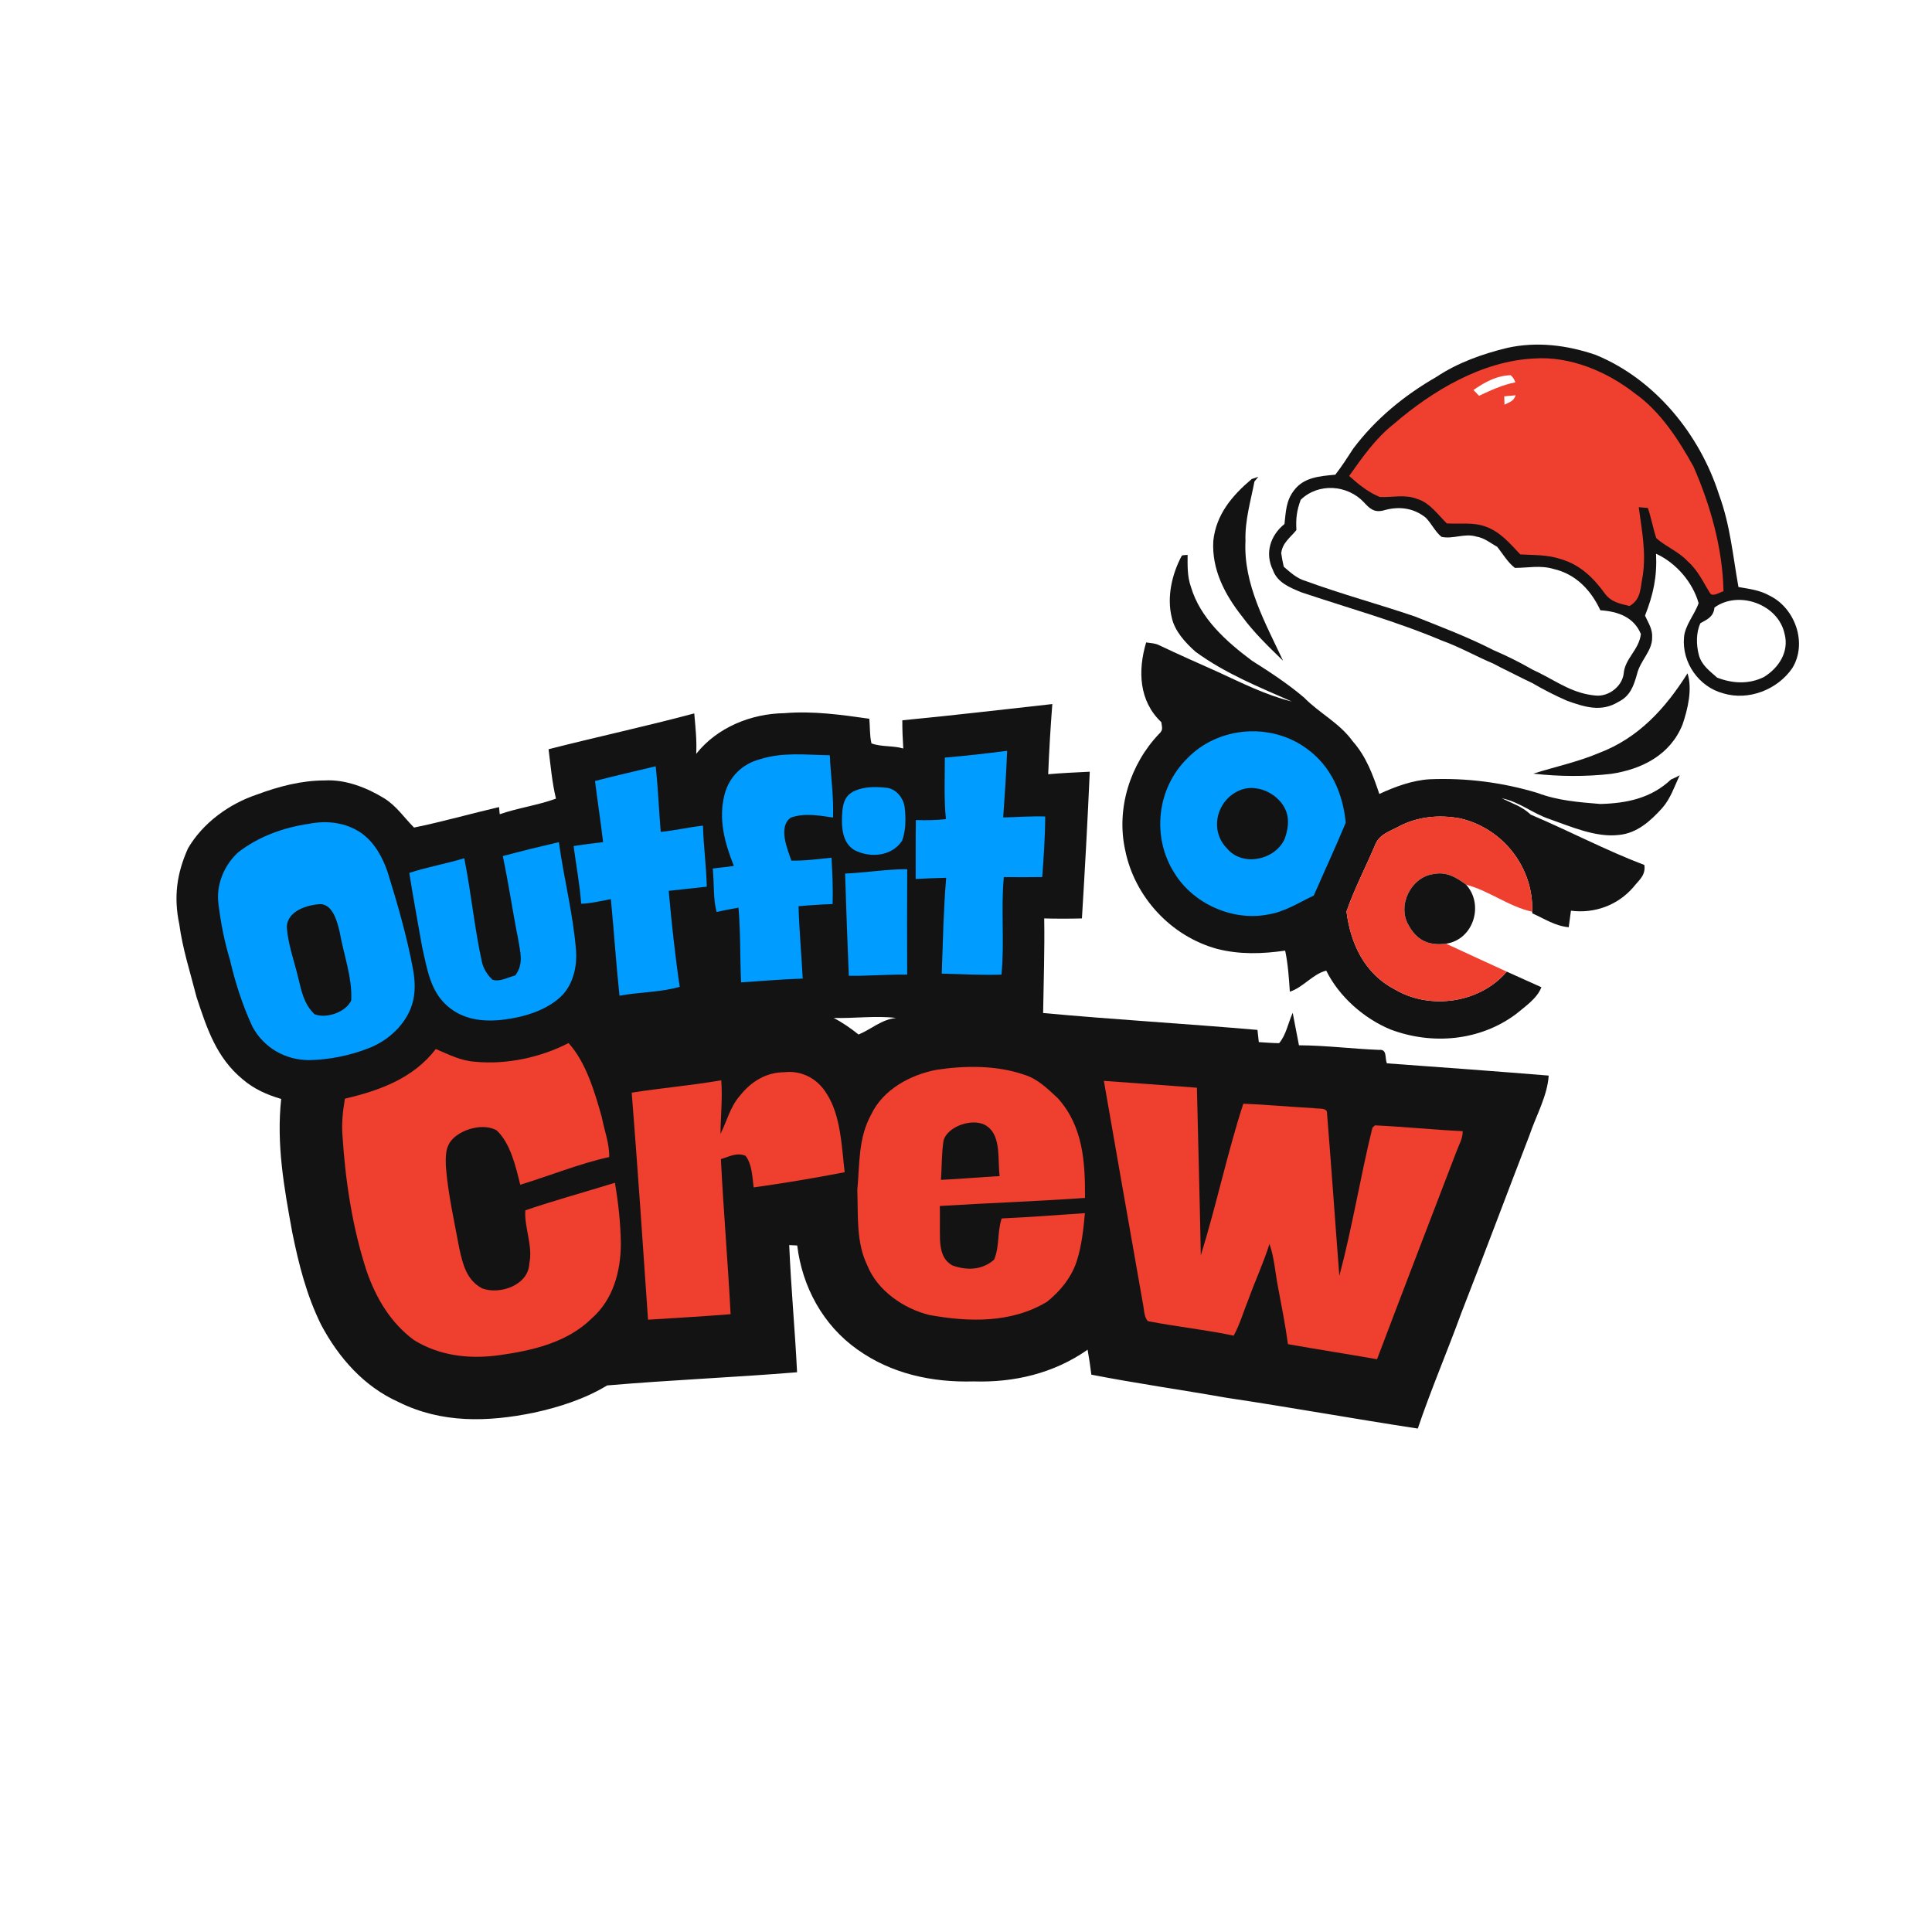
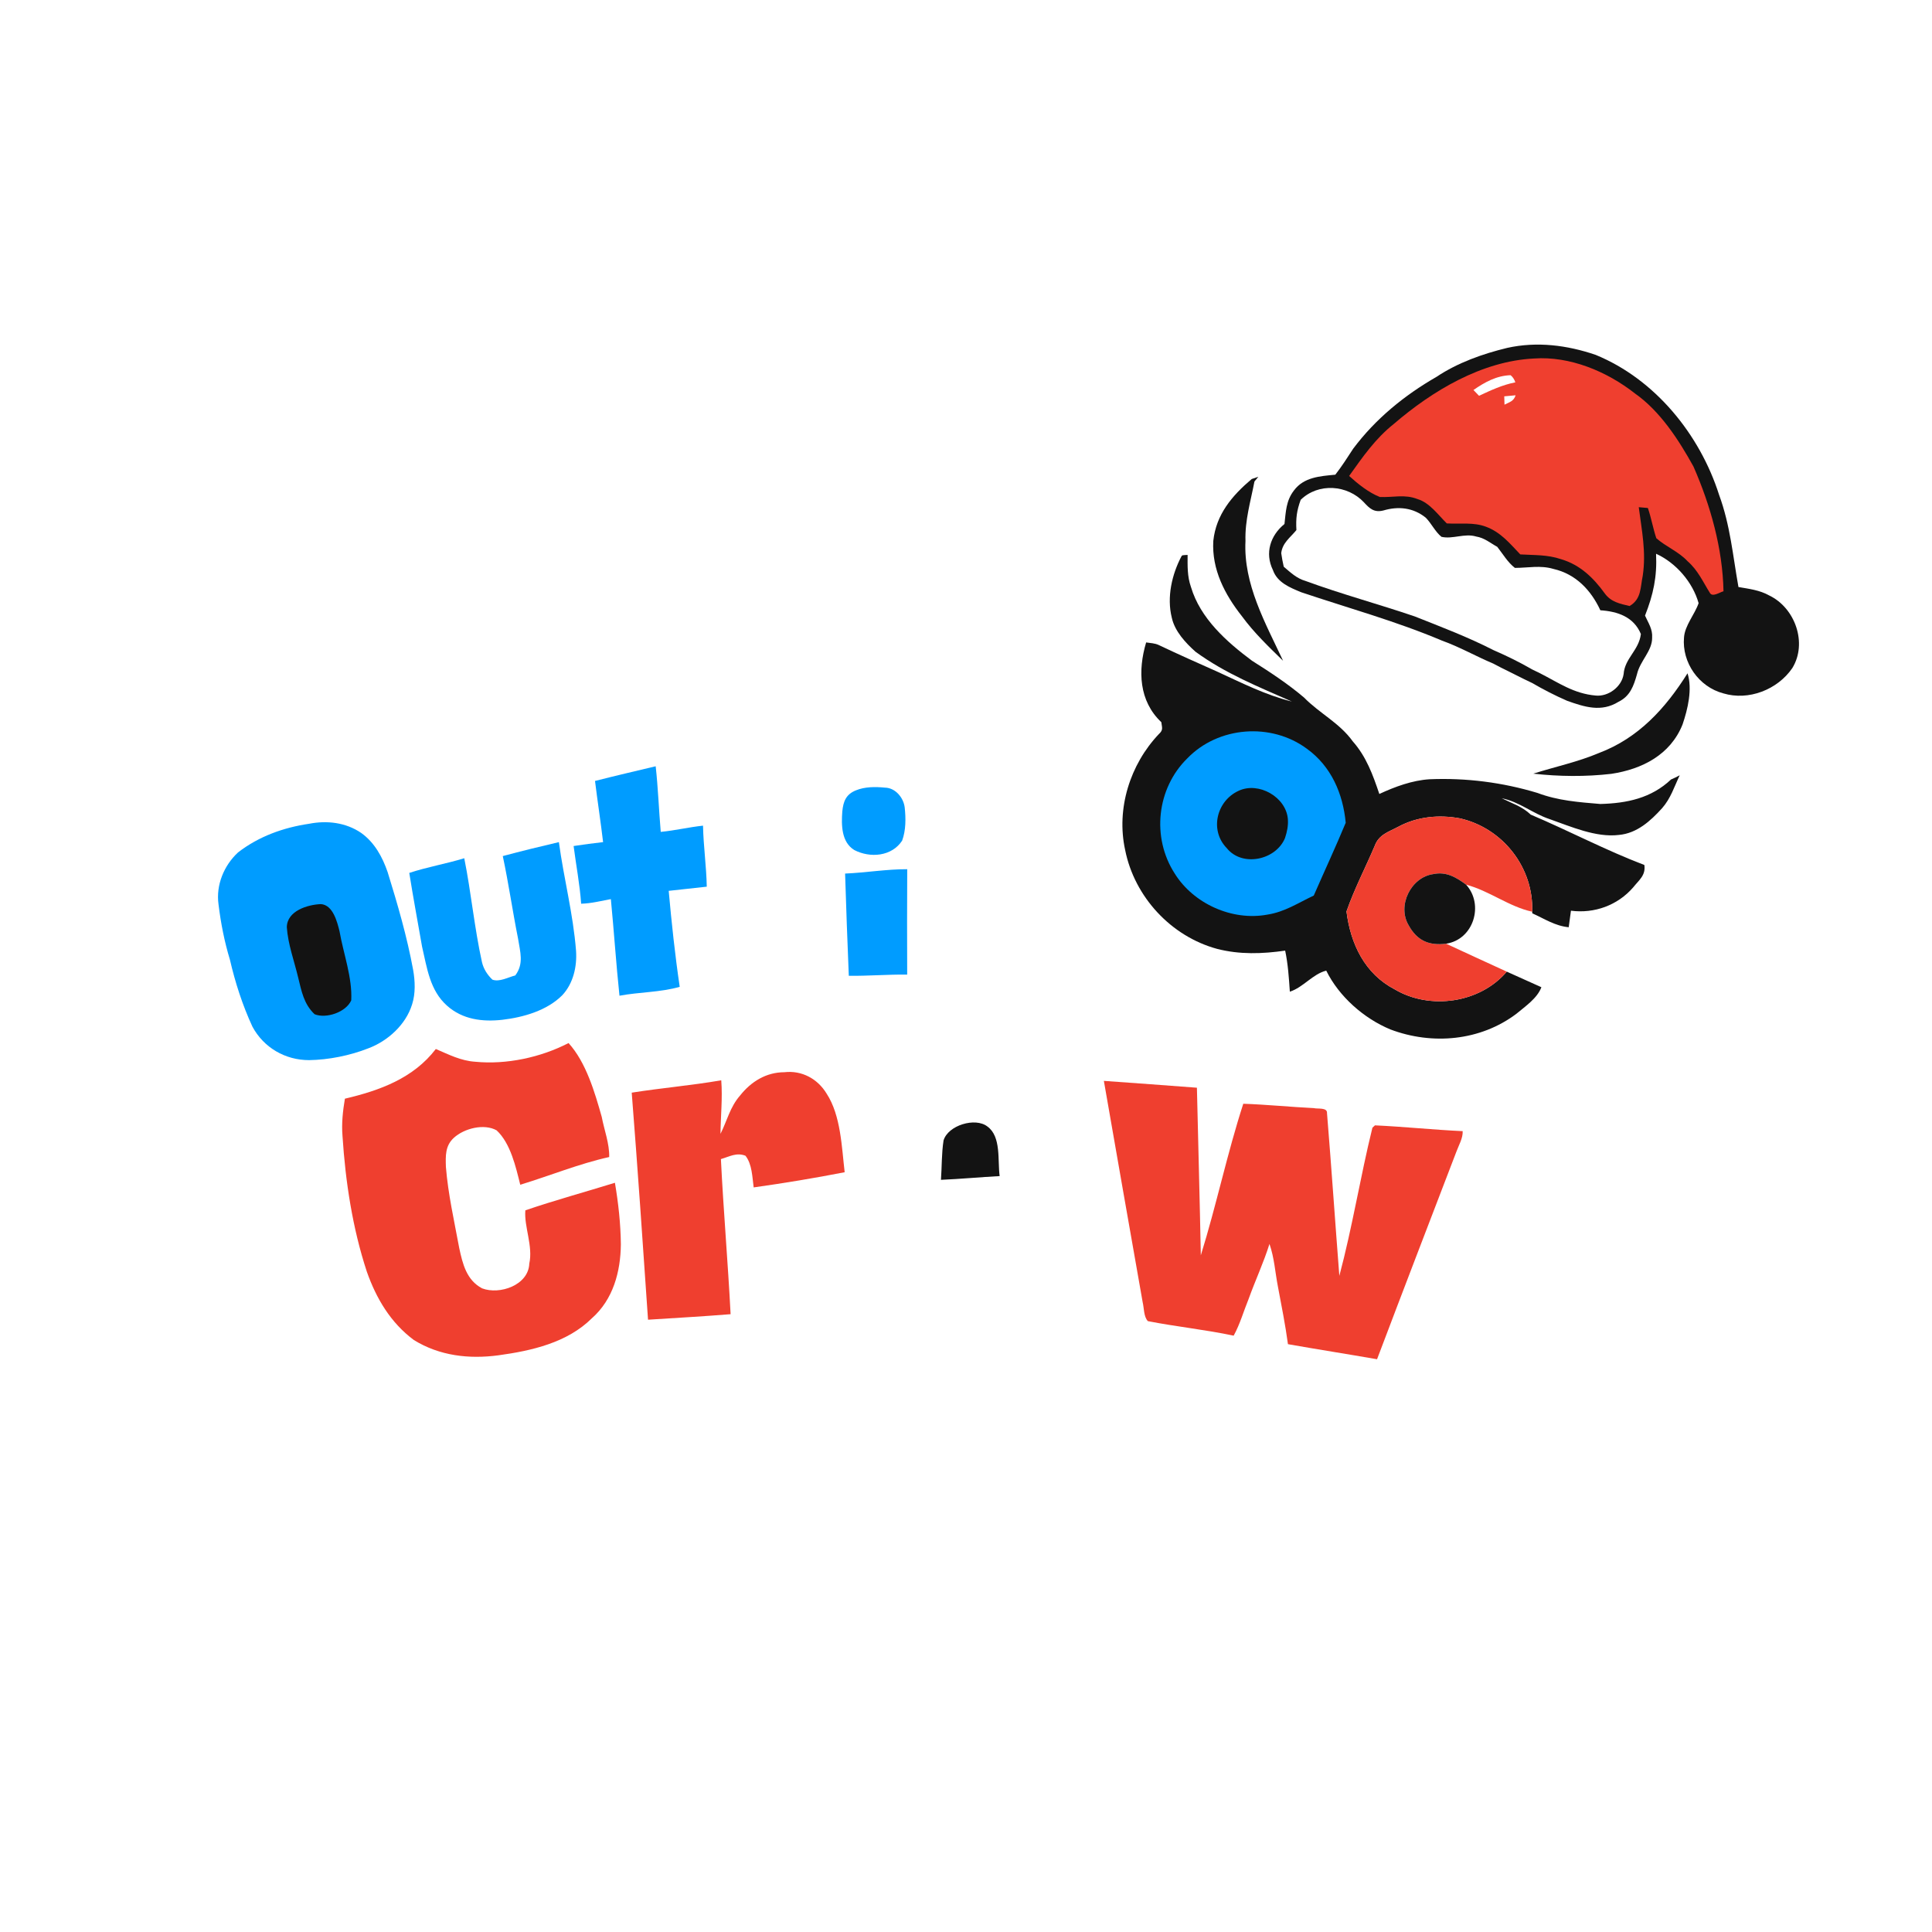
<svg xmlns="http://www.w3.org/2000/svg" height="500.0pt" width="500.0pt" viewBox="0 0 500 500" version="1.1">
  <path fill="#ffffff" d="M 0.00 0.00 L 500.00 0.00 L 500.00 500.00 L 0.00 500.00 L 0.00 0.00 Z" />
  <g id="santa-hat">
    <animateTransform repeatCount="indefinite" dur="1.8s" values="0,0; 0,-6; 0,0" type="translate" attributeName="transform" />
    <path fill="#131313" d="M 412.93 91.83 C 428.31 98.12 439.92 112.42 444.90 128.07 C 447.80 135.95 448.46 143.84 449.91 151.92 C 452.70 152.41 455.37 152.70 457.90 154.12 C 464.57 157.32 467.82 166.44 463.85 172.90 C 460.03 178.49 452.52 181.42 445.98 179.44 C 439.65 177.76 435.25 171.47 435.82 164.97 C 436.04 161.86 438.57 159.06 439.60 156.10 C 438.07 150.67 433.76 145.67 428.59 143.31 C 428.87 149.26 427.89 153.83 425.73 159.32 C 426.60 161.26 427.72 162.80 427.57 165.04 C 427.61 168.48 424.46 170.98 423.65 174.49 C 422.79 177.54 421.88 180.15 418.86 181.63 C 414.41 184.38 410.10 182.97 405.58 181.37 C 402.39 179.98 399.49 178.48 396.48 176.74 C 395.80 176.43 395.13 176.11 394.46 175.77 C 393.80 175.44 393.13 175.11 392.46 174.77 C 391.80 174.44 391.13 174.11 390.46 173.77 C 389.80 173.44 389.13 173.11 388.46 172.78 C 387.79 172.44 387.13 172.09 386.47 171.74 C 381.98 169.86 377.77 167.43 373.18 165.79 C 361.38 160.79 348.91 157.36 336.77 153.28 C 333.85 152.07 330.55 150.77 329.43 147.52 C 327.28 143.15 328.77 138.56 332.42 135.61 C 332.78 132.44 332.82 129.59 334.86 126.95 C 337.43 123.47 341.64 123.23 345.58 122.85 C 347.26 120.69 348.72 118.40 350.21 116.11 C 356.00 108.39 363.43 102.32 371.78 97.52 C 377.23 93.87 383.75 91.56 390.09 90.03 C 397.77 88.33 405.57 89.32 412.93 91.83 Z" />
    <path fill="#ef3f2f" d="M 396.99 92.78 C 406.30 92.12 415.86 96.13 423.09 101.80 C 429.65 106.40 434.44 113.82 438.27 120.74 C 442.68 130.79 445.83 142.01 446.04 153.02 C 445.12 153.25 443.21 154.60 442.54 153.48 C 440.72 150.57 439.41 147.57 436.75 145.25 C 434.40 142.72 431.18 141.52 428.65 139.29 C 427.80 136.72 427.34 134.04 426.47 131.47 C 425.68 131.40 424.90 131.33 424.11 131.26 C 424.89 137.32 426.06 142.83 425.14 149.01 C 424.49 152.13 424.81 155.01 421.74 156.84 C 419.28 156.26 416.95 155.81 415.35 153.63 C 412.41 149.56 408.95 146.18 404.01 144.72 C 400.48 143.52 397.12 143.70 393.45 143.48 C 390.69 140.61 388.42 137.75 384.55 136.31 C 381.30 135.10 378.08 135.67 374.43 135.46 C 372.18 133.25 369.97 130.09 366.88 129.17 C 363.51 127.84 360.56 128.78 357.10 128.62 C 354.19 127.47 351.47 125.27 349.15 123.18 C 352.67 118.25 355.92 113.52 360.71 109.72 C 370.72 101.11 383.50 93.45 396.99 92.78 Z" />
    <path fill="#ffffff" d="M 352.99 130.01 C 354.46 131.61 355.62 132.70 357.99 132.12 C 361.91 130.95 365.78 131.38 369.00 133.99 C 370.47 135.49 371.43 137.62 373.05 138.93 C 375.92 139.60 379.04 137.95 382.02 138.85 C 384.20 139.21 385.61 140.49 387.49 141.52 C 388.92 143.34 390.21 145.56 392.05 146.97 C 395.49 146.97 398.63 146.23 402.03 147.24 C 407.81 148.56 411.74 152.71 414.17 157.94 C 418.63 158.23 422.83 159.65 424.66 164.09 C 424.14 168.33 420.49 170.35 420.19 174.46 C 419.71 177.73 416.25 180.33 412.98 180.01 C 407.30 179.52 403.39 176.70 398.54 174.23 C 397.87 173.90 397.20 173.57 396.52 173.25 C 393.24 171.35 390.01 169.77 386.53 168.26 C 379.91 164.87 373.01 162.26 366.11 159.52 C 356.74 156.33 347.15 153.76 337.87 150.35 C 335.56 149.68 334.00 148.17 332.23 146.66 C 331.96 145.49 331.75 144.33 331.58 143.15 C 331.90 140.46 333.89 139.17 335.51 137.18 C 335.34 134.17 335.59 132.17 336.62 129.35 C 341.19 124.89 348.73 125.45 352.99 130.01 Z" />
-     <path fill="#ffffff" d="M 461.84 164.01 C 463.10 168.68 460.30 172.93 456.41 175.26 C 452.50 177.14 448.35 176.90 444.38 175.36 C 442.39 173.56 440.40 172.21 439.65 169.47 C 438.99 166.92 438.91 163.70 440.07 161.28 C 441.92 160.26 443.47 159.60 443.70 157.23 C 449.95 152.69 460.21 156.39 461.84 164.01 Z" />
    <path fill="#ffffff" d="M 390.94 97.10 C 391.49 97.54 391.90 98.15 392.17 98.95 C 388.81 99.60 385.85 101.00 382.77 102.43 L 381.33 100.93 C 384.28 98.90 387.26 97.23 390.94 97.10 Z" />
    <path fill="#ffffff" d="M 389.30 102.57 C 390.28 102.48 391.26 102.39 392.24 102.30 C 391.75 103.86 390.65 104.06 389.36 104.73 C 389.34 104.01 389.32 103.29 389.30 102.57 Z" />
  </g>
  <path fill="#131313" d="M 325.66 123.39 C 325.32 123.79 324.98 124.20 324.65 124.61 C 323.66 129.78 322.16 134.66 322.33 140.00 C 321.76 151.16 327.48 161.21 332.06 171.01 C 328.30 167.35 324.55 163.76 321.43 159.51 C 316.97 153.87 313.58 147.38 314.00 140.00 C 314.72 133.13 318.87 128.26 323.94 123.97 C 324.51 123.77 325.09 123.58 325.66 123.39 Z" />
  <path fill="#131313" d="M 306.65 143.65 L 307.00 143.63 L 307.35 143.61 C 307.34 146.45 307.25 149.18 308.22 151.91 C 310.63 160.04 317.42 166.08 324.01 170.99 C 328.63 173.91 333.31 176.97 337.48 180.52 C 341.60 184.71 346.63 187.05 350.11 191.88 C 353.61 195.84 355.31 200.56 356.97 205.48 C 361.00 203.60 365.53 201.94 369.99 201.67 C 379.44 201.28 388.85 202.48 397.89 205.21 C 403.23 207.22 408.56 207.60 414.16 208.07 C 421.03 207.89 427.32 206.58 432.46 201.73 C 433.23 201.40 433.98 201.04 434.71 200.64 C 433.29 203.62 432.38 206.62 430.15 209.16 C 427.14 212.48 423.64 215.66 418.97 216.08 C 413.06 216.81 406.55 213.92 401.02 211.98 C 396.60 210.51 393.24 207.50 388.64 206.59 C 391.32 207.91 393.92 208.70 396.15 210.82 C 406.00 215.00 415.58 220.06 425.56 223.86 C 425.95 226.55 424.17 227.75 422.66 229.66 C 418.64 234.29 412.64 236.48 406.56 235.69 C 406.36 237.11 406.17 238.54 405.98 239.97 C 402.41 239.62 399.77 237.80 396.56 236.37 L 396.53 235.95 C 396.95 224.54 388.94 214.34 377.88 211.80 C 372.44 210.79 366.81 211.31 361.90 213.95 C 359.39 215.30 356.88 215.94 355.79 218.88 C 353.39 224.53 350.48 230.10 348.47 235.89 C 349.53 244.30 353.19 252.02 360.98 256.06 C 370.12 261.47 383.04 259.60 389.95 251.46 C 392.93 252.82 395.93 254.14 398.91 255.49 C 397.85 258.35 394.74 260.44 392.46 262.35 C 383.11 269.41 370.66 270.51 359.84 266.42 C 352.96 263.57 346.54 257.91 343.23 251.20 C 339.73 252.07 337.31 255.51 333.81 256.65 C 333.57 253.08 333.34 249.53 332.60 246.02 C 326.68 246.87 320.84 247.07 314.99 245.57 C 303.06 242.33 293.61 232.12 291.19 219.99 C 288.84 209.30 292.45 197.82 299.94 189.95 C 301.11 188.89 300.71 188.28 300.55 186.90 C 294.74 181.42 294.45 173.55 296.62 166.26 C 297.79 166.44 298.90 166.45 299.94 166.96 C 304.95 169.34 310.02 171.60 315.09 173.85 C 321.46 176.77 327.48 179.85 334.34 181.56 C 325.61 177.70 317.21 174.36 309.41 168.68 C 306.81 166.36 304.02 163.36 303.26 159.86 C 301.93 154.55 303.28 148.62 305.82 143.86 L 306.05 143.71 L 306.65 143.65 Z" />
  <path fill="#131313" d="M 436.73 174.25 C 438.04 178.33 436.79 183.54 435.44 187.50 C 432.30 195.34 424.98 199.07 417.00 200.27 C 410.38 201.04 403.44 200.97 396.82 200.22 C 402.49 198.42 408.34 197.20 413.85 194.86 C 424.07 190.99 431.05 183.29 436.73 174.25 Z" />
-   <path fill="#131313" d="M 272.34 182.21 C 271.87 188.26 271.51 194.31 271.27 200.37 C 274.85 200.05 278.44 199.90 282.03 199.72 C 281.47 212.38 280.78 225.04 280.00 237.69 C 276.75 237.77 273.50 237.77 270.24 237.69 C 270.38 245.87 270.08 254.01 269.96 262.17 C 288.40 263.87 306.97 264.94 325.43 266.54 C 325.54 267.59 325.66 268.65 325.78 269.70 C 327.52 269.80 329.28 269.96 331.03 269.97 C 332.84 267.91 333.40 264.61 334.55 262.12 C 335.09 264.92 335.64 267.72 336.17 270.52 C 343.09 270.55 349.98 271.44 356.90 271.71 C 359.07 271.49 358.34 273.77 358.92 275.19 C 372.88 276.20 386.85 277.22 400.80 278.36 C 400.48 283.60 397.48 288.86 395.81 293.84 C 389.92 309.12 384.12 324.62 378.19 339.80 C 374.55 349.80 370.33 359.63 366.92 369.71 C 350.42 367.20 333.98 364.21 317.48 361.75 C 305.81 359.69 294.06 358.03 282.44 355.76 C 282.18 353.59 281.85 351.44 281.47 349.30 C 272.80 355.39 262.52 357.84 252.00 357.51 C 241.26 357.81 230.73 355.56 221.89 349.25 C 213.01 342.97 207.61 333.05 206.32 322.33 C 205.63 322.30 204.94 322.27 204.25 322.23 C 204.70 333.21 205.75 344.17 206.28 355.14 C 190.02 356.47 173.37 357.15 157.13 358.55 C 151.38 362.04 144.69 364.19 138.14 365.61 C 126.20 368.05 114.29 368.39 103.13 362.84 C 94.19 358.83 87.67 351.41 83.13 342.90 C 79.33 335.23 77.31 327.20 75.62 318.86 C 73.52 307.35 71.50 296.17 72.77 284.41 C 69.08 283.32 65.76 281.85 62.81 279.34 C 55.97 273.67 53.58 266.22 50.88 258.09 C 49.28 251.77 47.26 245.63 46.39 239.14 C 44.92 232.12 45.74 226.04 48.65 219.56 C 52.49 212.96 59.34 208.01 66.51 205.62 C 72.15 203.53 77.95 201.99 84.00 201.98 C 89.36 201.66 94.90 203.82 99.40 206.58 C 102.62 208.58 104.55 211.56 107.15 214.17 C 114.32 212.72 121.96 210.54 129.15 208.87 L 129.33 210.72 C 134.11 209.07 139.13 208.42 143.88 206.69 C 142.88 202.50 142.50 198.16 141.97 193.90 C 154.51 190.70 167.18 187.97 179.67 184.63 C 179.98 188.12 180.36 191.58 180.18 195.09 C 185.59 188.25 194.38 184.69 202.98 184.57 C 210.40 183.95 217.65 184.97 224.98 186.01 C 225.18 188.11 225.04 190.36 225.54 192.39 C 228.12 193.34 231.09 192.92 233.77 193.71 C 233.61 191.28 233.51 188.85 233.52 186.41 C 246.48 185.18 259.41 183.63 272.34 182.21 Z" />
  <path fill="#009cff" d="M 338.23 193.78 C 344.51 198.32 347.56 205.38 348.27 212.93 C 345.65 219.25 342.74 225.49 340.00 231.77 C 335.93 233.68 332.55 235.99 328.01 236.70 C 318.90 238.40 308.87 233.90 303.99 226.03 C 298.00 216.71 299.35 204.05 307.26 196.28 C 315.28 187.96 328.97 186.92 338.23 193.78 Z" />
-   <path fill="#009cff" d="M 214.75 195.46 C 215.00 200.82 215.79 206.22 215.59 211.58 C 212.08 211.05 208.09 210.35 204.65 211.61 C 201.33 214.00 203.75 219.66 204.81 222.72 C 208.30 222.80 211.73 222.33 215.20 221.97 C 215.41 225.97 215.61 229.96 215.48 233.97 C 212.53 234.07 209.60 234.26 206.66 234.53 C 206.84 240.78 207.42 247.01 207.74 253.26 C 202.42 253.41 197.11 253.91 191.79 254.23 C 191.49 247.80 191.68 241.32 191.12 234.90 C 189.22 235.23 187.34 235.60 185.45 236.01 C 184.51 232.40 184.86 228.49 184.45 224.77 C 186.28 224.57 188.10 224.35 189.92 224.10 C 187.54 218.12 185.84 211.96 187.54 205.51 C 188.77 200.97 192.10 197.71 196.64 196.50 C 202.75 194.58 208.50 195.37 214.75 195.46 Z" />
-   <path fill="#009cff" d="M 260.64 194.31 C 260.44 200.06 260.02 205.80 259.63 211.55 C 263.26 211.49 266.86 211.17 270.50 211.31 C 270.48 216.54 270.11 221.77 269.73 226.98 C 266.41 227.02 263.10 227.03 259.79 226.99 C 259.00 235.35 260.00 243.85 259.18 252.23 C 254.01 252.40 248.88 252.11 243.72 251.97 C 244.03 243.72 244.17 235.39 244.87 227.17 C 242.24 227.24 239.61 227.34 236.98 227.47 C 237.00 222.39 236.95 217.31 237.03 212.23 C 239.62 212.30 242.21 212.29 244.80 211.99 C 244.27 206.75 244.53 201.35 244.52 196.06 C 249.91 195.63 255.29 194.99 260.64 194.31 Z" />
  <path fill="#009cff" d="M 169.69 198.31 C 170.32 203.95 170.51 209.63 171.00 215.29 C 174.68 214.94 178.27 214.07 181.94 213.68 C 182.05 218.96 182.81 224.19 182.91 229.47 C 179.62 229.80 176.35 230.22 173.06 230.55 C 173.80 238.79 174.70 247.21 175.91 255.39 C 170.91 256.83 165.45 256.73 160.32 257.69 C 159.44 249.37 158.90 241.02 158.09 232.69 C 155.45 233.17 153.05 233.81 150.40 233.88 C 150.05 228.88 149.09 223.92 148.45 218.95 C 150.99 218.56 153.53 218.23 156.08 217.94 C 155.46 212.66 154.64 207.39 153.99 202.11 C 159.20 200.78 164.45 199.56 169.69 198.31 Z" />
  <path fill="#009cff" d="M 221.49 204.55 C 223.80 203.59 226.57 203.59 229.02 203.84 C 231.72 203.88 233.84 206.43 234.14 209.00 C 234.44 211.79 234.46 214.89 233.47 217.56 C 230.79 221.66 225.20 222.12 221.09 219.99 C 217.72 217.93 217.73 213.46 217.99 209.98 C 218.25 207.39 218.94 205.59 221.49 204.55 Z" />
  <path fill="#131313" d="M 320.55 204.66 C 325.71 202.22 332.85 206.26 333.30 211.99 C 333.43 213.67 333.09 215.29 332.56 216.88 C 330.24 222.57 321.50 224.50 317.48 219.49 C 312.97 214.86 314.86 207.25 320.55 204.66 Z" />
  <path fill="#ef3f2f" d="M 377.88 211.80 C 388.94 214.34 396.95 224.54 396.53 235.95 C 390.53 234.66 385.38 230.50 379.44 228.96 C 376.89 227.06 374.29 225.51 370.98 226.21 C 365.14 226.99 361.53 234.38 364.55 239.45 C 366.71 243.40 369.76 244.78 374.25 244.23 C 379.47 246.68 384.72 249.04 389.95 251.46 C 383.04 259.60 370.12 261.47 360.98 256.06 C 353.19 252.02 349.53 244.30 348.47 235.89 C 350.48 230.10 353.39 224.53 355.79 218.88 C 356.88 215.94 359.39 215.30 361.90 213.95 C 366.81 211.31 372.44 210.79 377.88 211.80 Z" />
  <path fill="#009cff" d="M 80.00 213.19 C 84.63 212.28 89.52 212.86 93.47 215.56 C 96.93 218.03 98.96 221.76 100.32 225.70 C 102.91 234.07 105.33 242.36 106.92 251.01 C 107.43 253.88 107.56 257.09 106.66 259.90 C 105.05 265.17 100.38 269.42 95.31 271.31 C 90.62 273.17 85.02 274.29 80.00 274.36 C 73.83 274.37 68.26 271.14 65.33 265.70 C 62.75 260.12 60.89 254.34 59.50 248.36 C 58.08 243.69 57.14 238.87 56.55 234.03 C 55.86 229.05 57.96 223.97 61.61 220.60 C 66.97 216.46 73.34 214.17 80.00 213.19 Z" />
  <path fill="#009cff" d="M 144.64 217.94 C 145.92 227.42 148.33 236.46 149.08 246.06 C 149.36 250.13 148.37 254.49 145.54 257.54 C 141.58 261.54 135.46 263.28 130.01 263.92 C 124.84 264.50 119.72 263.85 115.71 260.29 C 111.23 256.31 110.52 250.52 109.23 244.99 C 108.12 238.63 106.93 232.28 105.92 225.91 C 110.59 224.37 115.45 223.55 120.15 222.11 C 121.94 231.01 122.77 240.14 124.74 249.03 C 125.15 250.77 126.14 252.30 127.43 253.53 C 129.26 254.21 131.55 252.89 133.36 252.44 C 135.64 249.36 134.61 246.37 134.07 242.90 C 132.65 235.80 131.63 228.63 130.12 221.55 C 134.93 220.26 139.79 219.08 144.64 217.94 Z" />
  <path fill="#009cff" d="M 234.79 224.95 C 234.73 234.04 234.75 243.13 234.78 252.22 C 229.74 252.17 224.72 252.59 219.67 252.54 C 219.31 243.72 218.98 234.90 218.71 226.08 C 224.08 225.85 229.43 224.93 234.79 224.95 Z" />
  <path fill="#131313" d="M 370.98 226.21 C 374.29 225.51 376.89 227.06 379.44 228.96 C 384.11 234.13 381.37 243.16 374.25 244.23 C 369.76 244.78 366.71 243.40 364.55 239.45 C 361.53 234.38 365.14 226.99 370.98 226.21 Z" />
  <path fill="#131313" d="M 83.03 233.98 C 86.16 234.18 87.26 238.54 87.87 241.02 C 88.88 246.82 91.21 253.00 90.90 258.89 C 89.55 261.97 84.39 263.70 81.41 262.48 C 78.59 259.78 78.05 256.54 77.15 252.93 C 76.14 248.68 74.52 244.34 74.23 239.97 C 74.28 235.72 79.59 234.13 83.03 233.98 Z" />
  <path fill="#ffffff" d="M 215.76 263.45 C 221.09 263.58 226.63 262.82 231.92 263.44 C 228.04 263.87 225.58 266.33 222.19 267.73 C 220.14 266.10 218.09 264.66 215.76 263.45 Z" />
  <path fill="#ef3f2f" d="M 147.14 269.94 C 151.67 274.93 153.92 282.66 155.73 289.05 C 156.37 292.46 157.75 295.96 157.66 299.44 C 149.83 301.18 142.30 304.28 134.64 306.61 C 133.50 302.03 132.13 295.87 128.52 292.53 C 125.26 290.72 120.15 292.01 117.46 294.46 C 115.19 296.53 115.31 299.16 115.40 302.00 C 115.96 309.02 117.57 316.07 118.85 323.00 C 119.74 327.12 120.74 331.30 124.78 333.43 C 129.32 335.15 136.76 332.62 136.98 327.03 C 137.99 322.47 135.60 317.46 135.96 313.23 C 143.59 310.63 151.43 308.49 159.14 306.10 C 160.03 311.33 160.62 316.70 160.68 322.01 C 160.61 329.13 158.68 336.32 153.17 341.17 C 146.81 347.49 137.60 349.57 129.01 350.75 C 121.37 351.77 113.76 350.90 107.11 346.80 C 101.10 342.33 97.38 336.06 94.93 329.09 C 91.23 317.84 89.40 305.80 88.64 294.01 C 88.37 290.75 88.72 287.55 89.26 284.34 C 98.26 282.22 106.96 279.08 112.79 271.48 C 116.17 272.92 119.25 274.54 123.00 274.78 C 131.06 275.57 139.95 273.66 147.14 269.94 Z" />
-   <path fill="#ef3f2f" d="M 242.50 276.84 C 249.82 275.74 257.95 275.68 265.02 278.12 C 268.57 279.20 271.04 281.71 273.75 284.20 C 280.30 291.49 280.85 300.68 280.80 310.02 C 268.30 310.91 255.75 311.33 243.23 312.11 C 243.29 315.08 243.19 318.06 243.28 321.03 C 243.44 323.66 244.00 326.13 246.50 327.50 C 250.20 328.83 254.19 328.74 257.27 326.00 C 258.75 322.47 258.04 318.80 259.24 315.33 C 266.42 314.99 273.60 314.48 280.77 313.96 C 280.40 318.13 279.93 322.52 278.62 326.52 C 277.19 330.73 274.39 334.15 270.95 336.91 C 261.73 342.46 250.79 342.18 240.52 340.32 C 233.89 338.69 227.09 334.04 224.48 327.53 C 221.53 321.53 222.12 314.72 221.87 308.00 C 222.51 301.07 222.09 294.62 225.44 288.46 C 228.56 281.92 235.63 278.12 242.50 276.84 Z" />
  <path fill="#ef3f2f" d="M 202.99 277.49 C 207.52 276.96 211.61 279.20 213.93 283.03 C 217.62 288.69 217.83 296.88 218.60 303.37 C 210.83 304.89 202.89 306.20 195.05 307.30 C 194.69 304.67 194.65 301.26 192.92 299.10 C 190.59 298.20 188.78 299.33 186.57 299.97 C 187.23 313.36 188.39 326.72 189.08 340.11 C 181.96 340.69 174.84 341.08 167.71 341.54 C 166.37 321.95 165.03 302.36 163.49 282.78 C 171.19 281.56 178.97 280.91 186.66 279.58 C 187.02 284.22 186.51 288.80 186.46 293.44 C 188.21 289.97 188.91 286.51 191.54 283.51 C 194.39 279.91 198.29 277.50 202.99 277.49 Z" />
  <path fill="#ef3f2f" d="M 285.68 279.73 C 293.71 280.27 301.73 280.92 309.76 281.50 C 310.09 295.96 310.50 310.42 310.77 324.88 C 314.80 311.92 317.58 298.55 321.76 285.65 C 327.85 285.86 333.92 286.48 340.01 286.78 C 340.98 287.04 343.55 286.53 343.43 288.09 C 344.57 302.07 345.53 316.19 346.62 330.19 C 350.00 317.56 352.05 304.54 355.18 291.85 L 355.84 291.24 C 363.41 291.59 370.97 292.39 378.54 292.74 C 378.63 294.54 377.53 296.37 376.91 298.06 C 370.06 315.92 363.15 333.87 356.38 351.77 C 348.70 350.43 341.00 349.23 333.32 347.87 C 332.65 342.88 331.66 337.95 330.73 333.00 C 329.99 329.21 329.81 325.59 328.54 321.93 C 327.02 326.77 324.88 331.35 323.16 336.12 C 321.86 339.29 320.92 342.68 319.27 345.67 C 311.94 344.11 304.42 343.35 297.07 341.91 C 295.97 340.77 296.09 338.49 295.72 337.01 C 292.37 318.07 289.00 298.74 285.68 279.73 Z" />
  <path fill="#131313" d="M 255.53 291.53 C 259.17 294.15 258.15 300.32 258.71 304.37 C 253.64 304.64 248.59 305.12 243.52 305.34 C 243.76 301.96 243.67 298.50 244.19 295.15 C 245.35 291.21 252.41 289.10 255.53 291.53 Z" />
</svg>